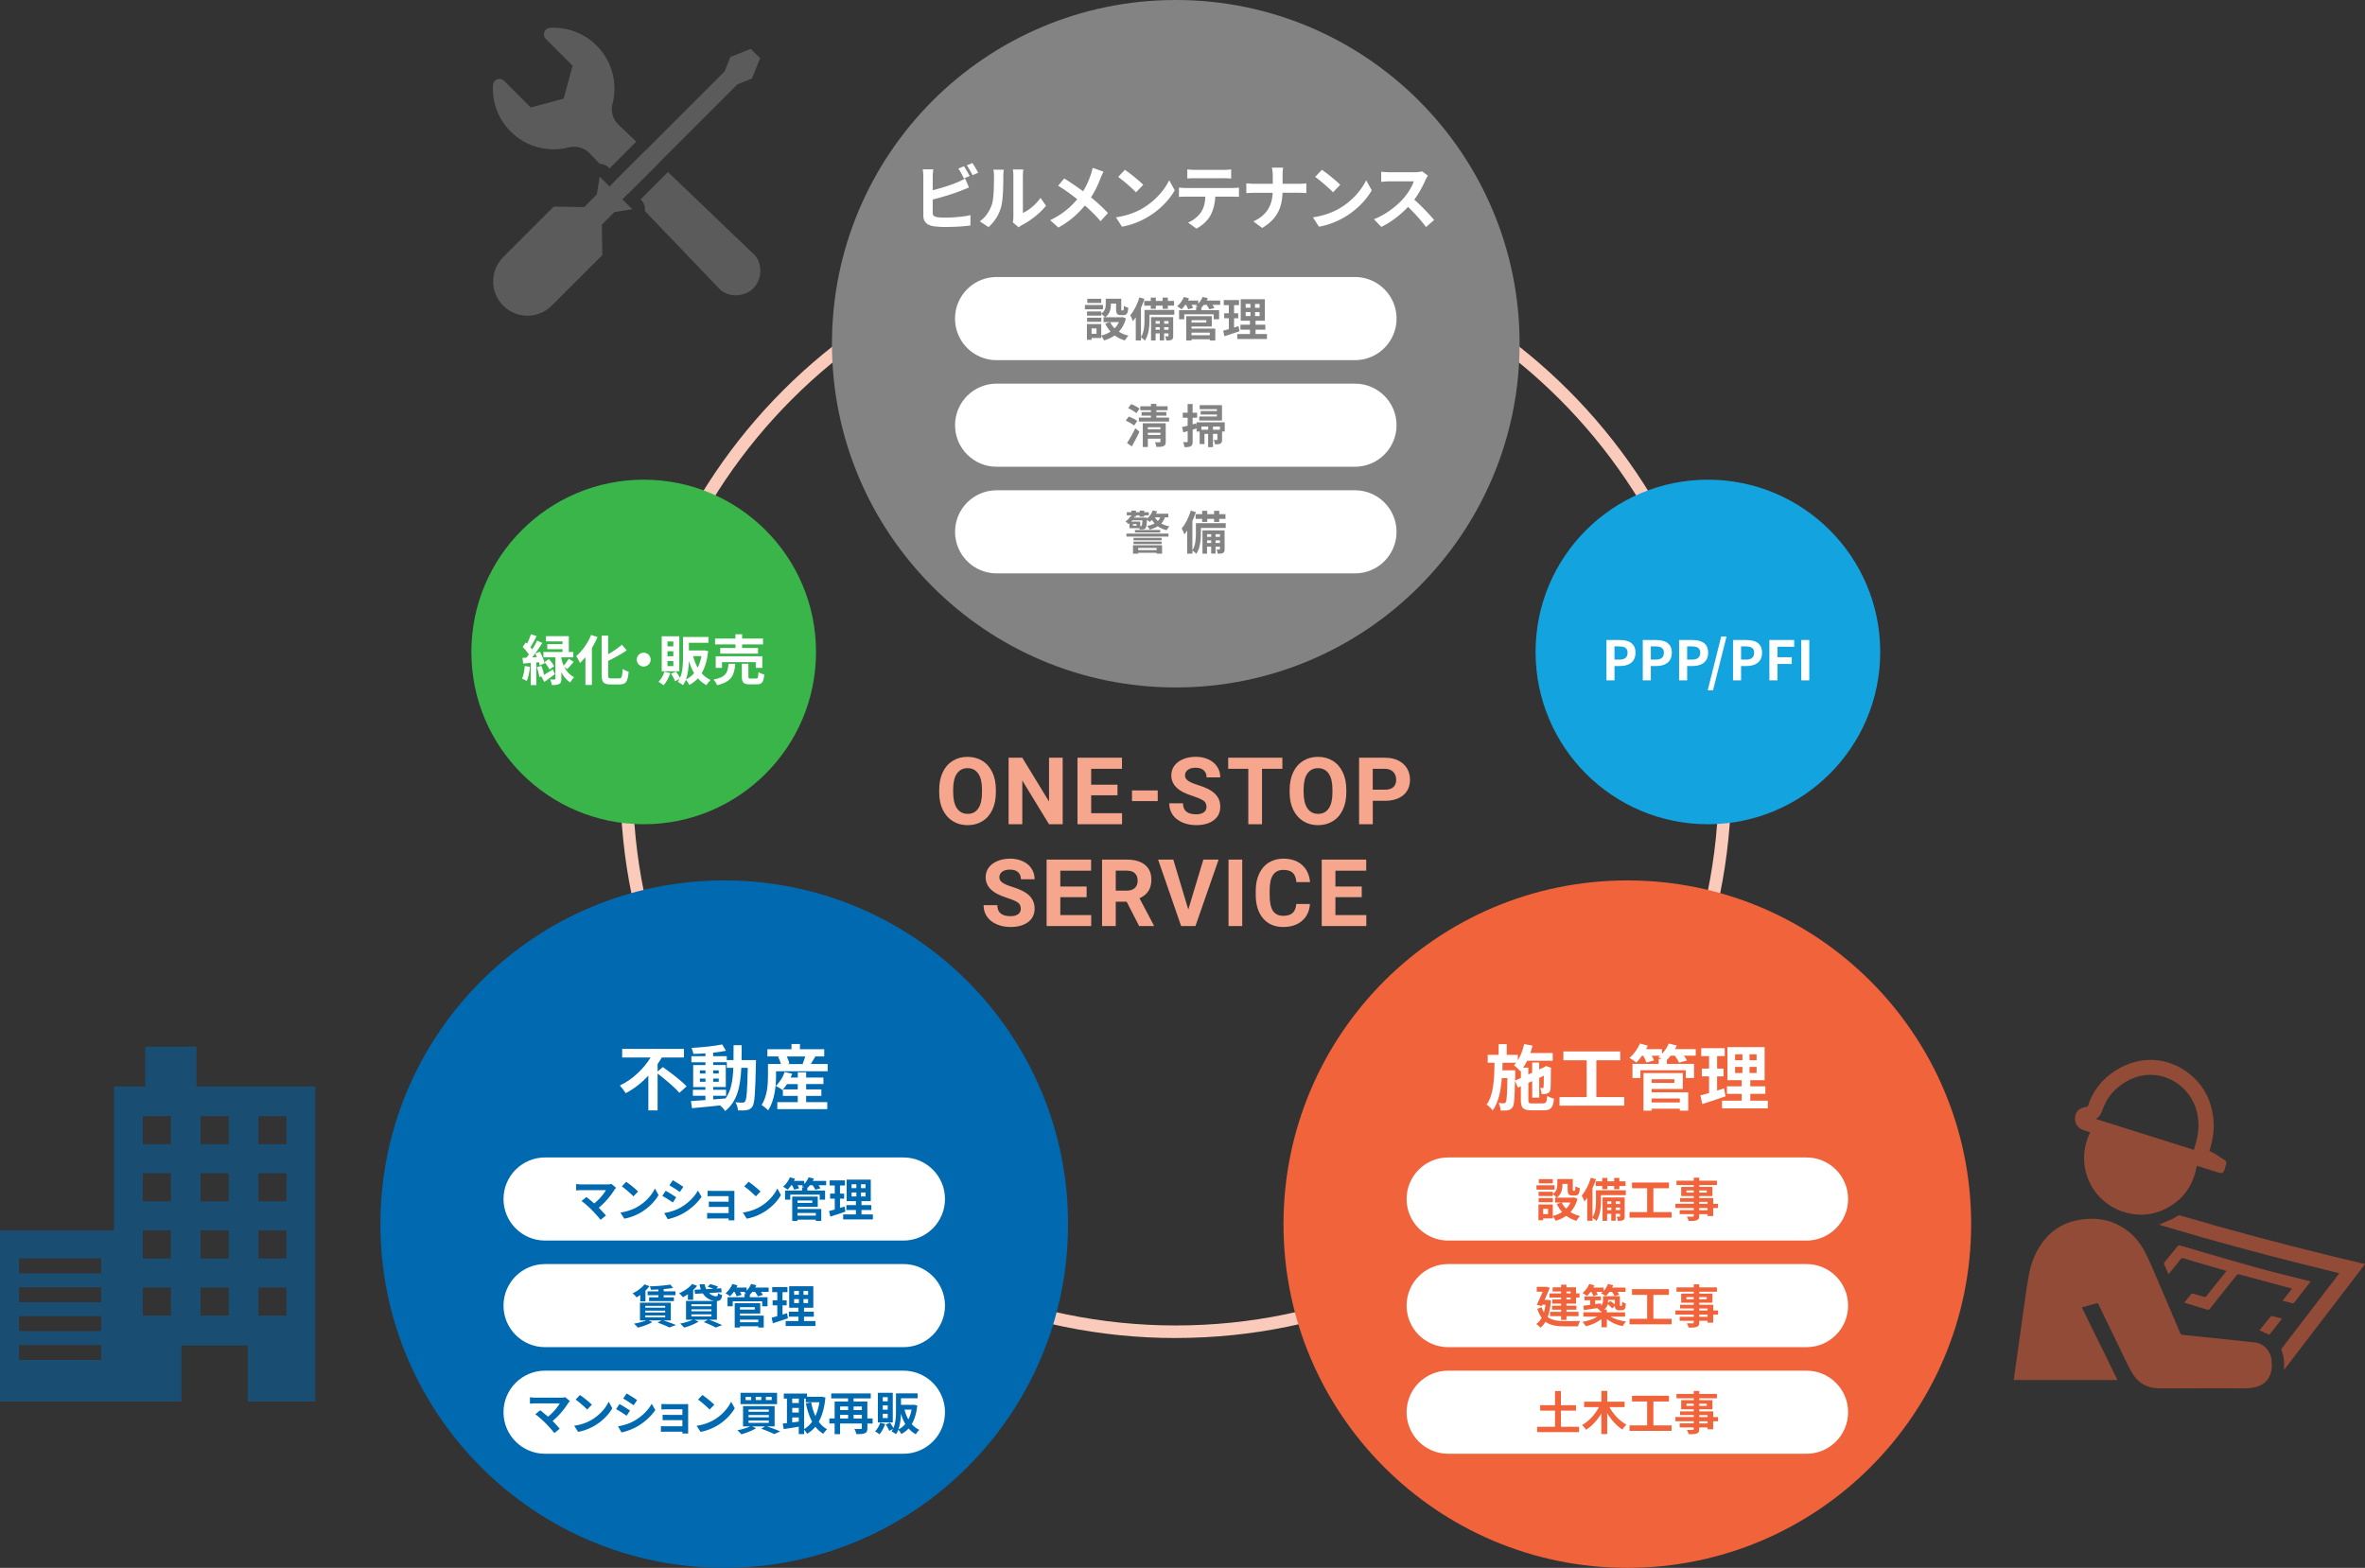
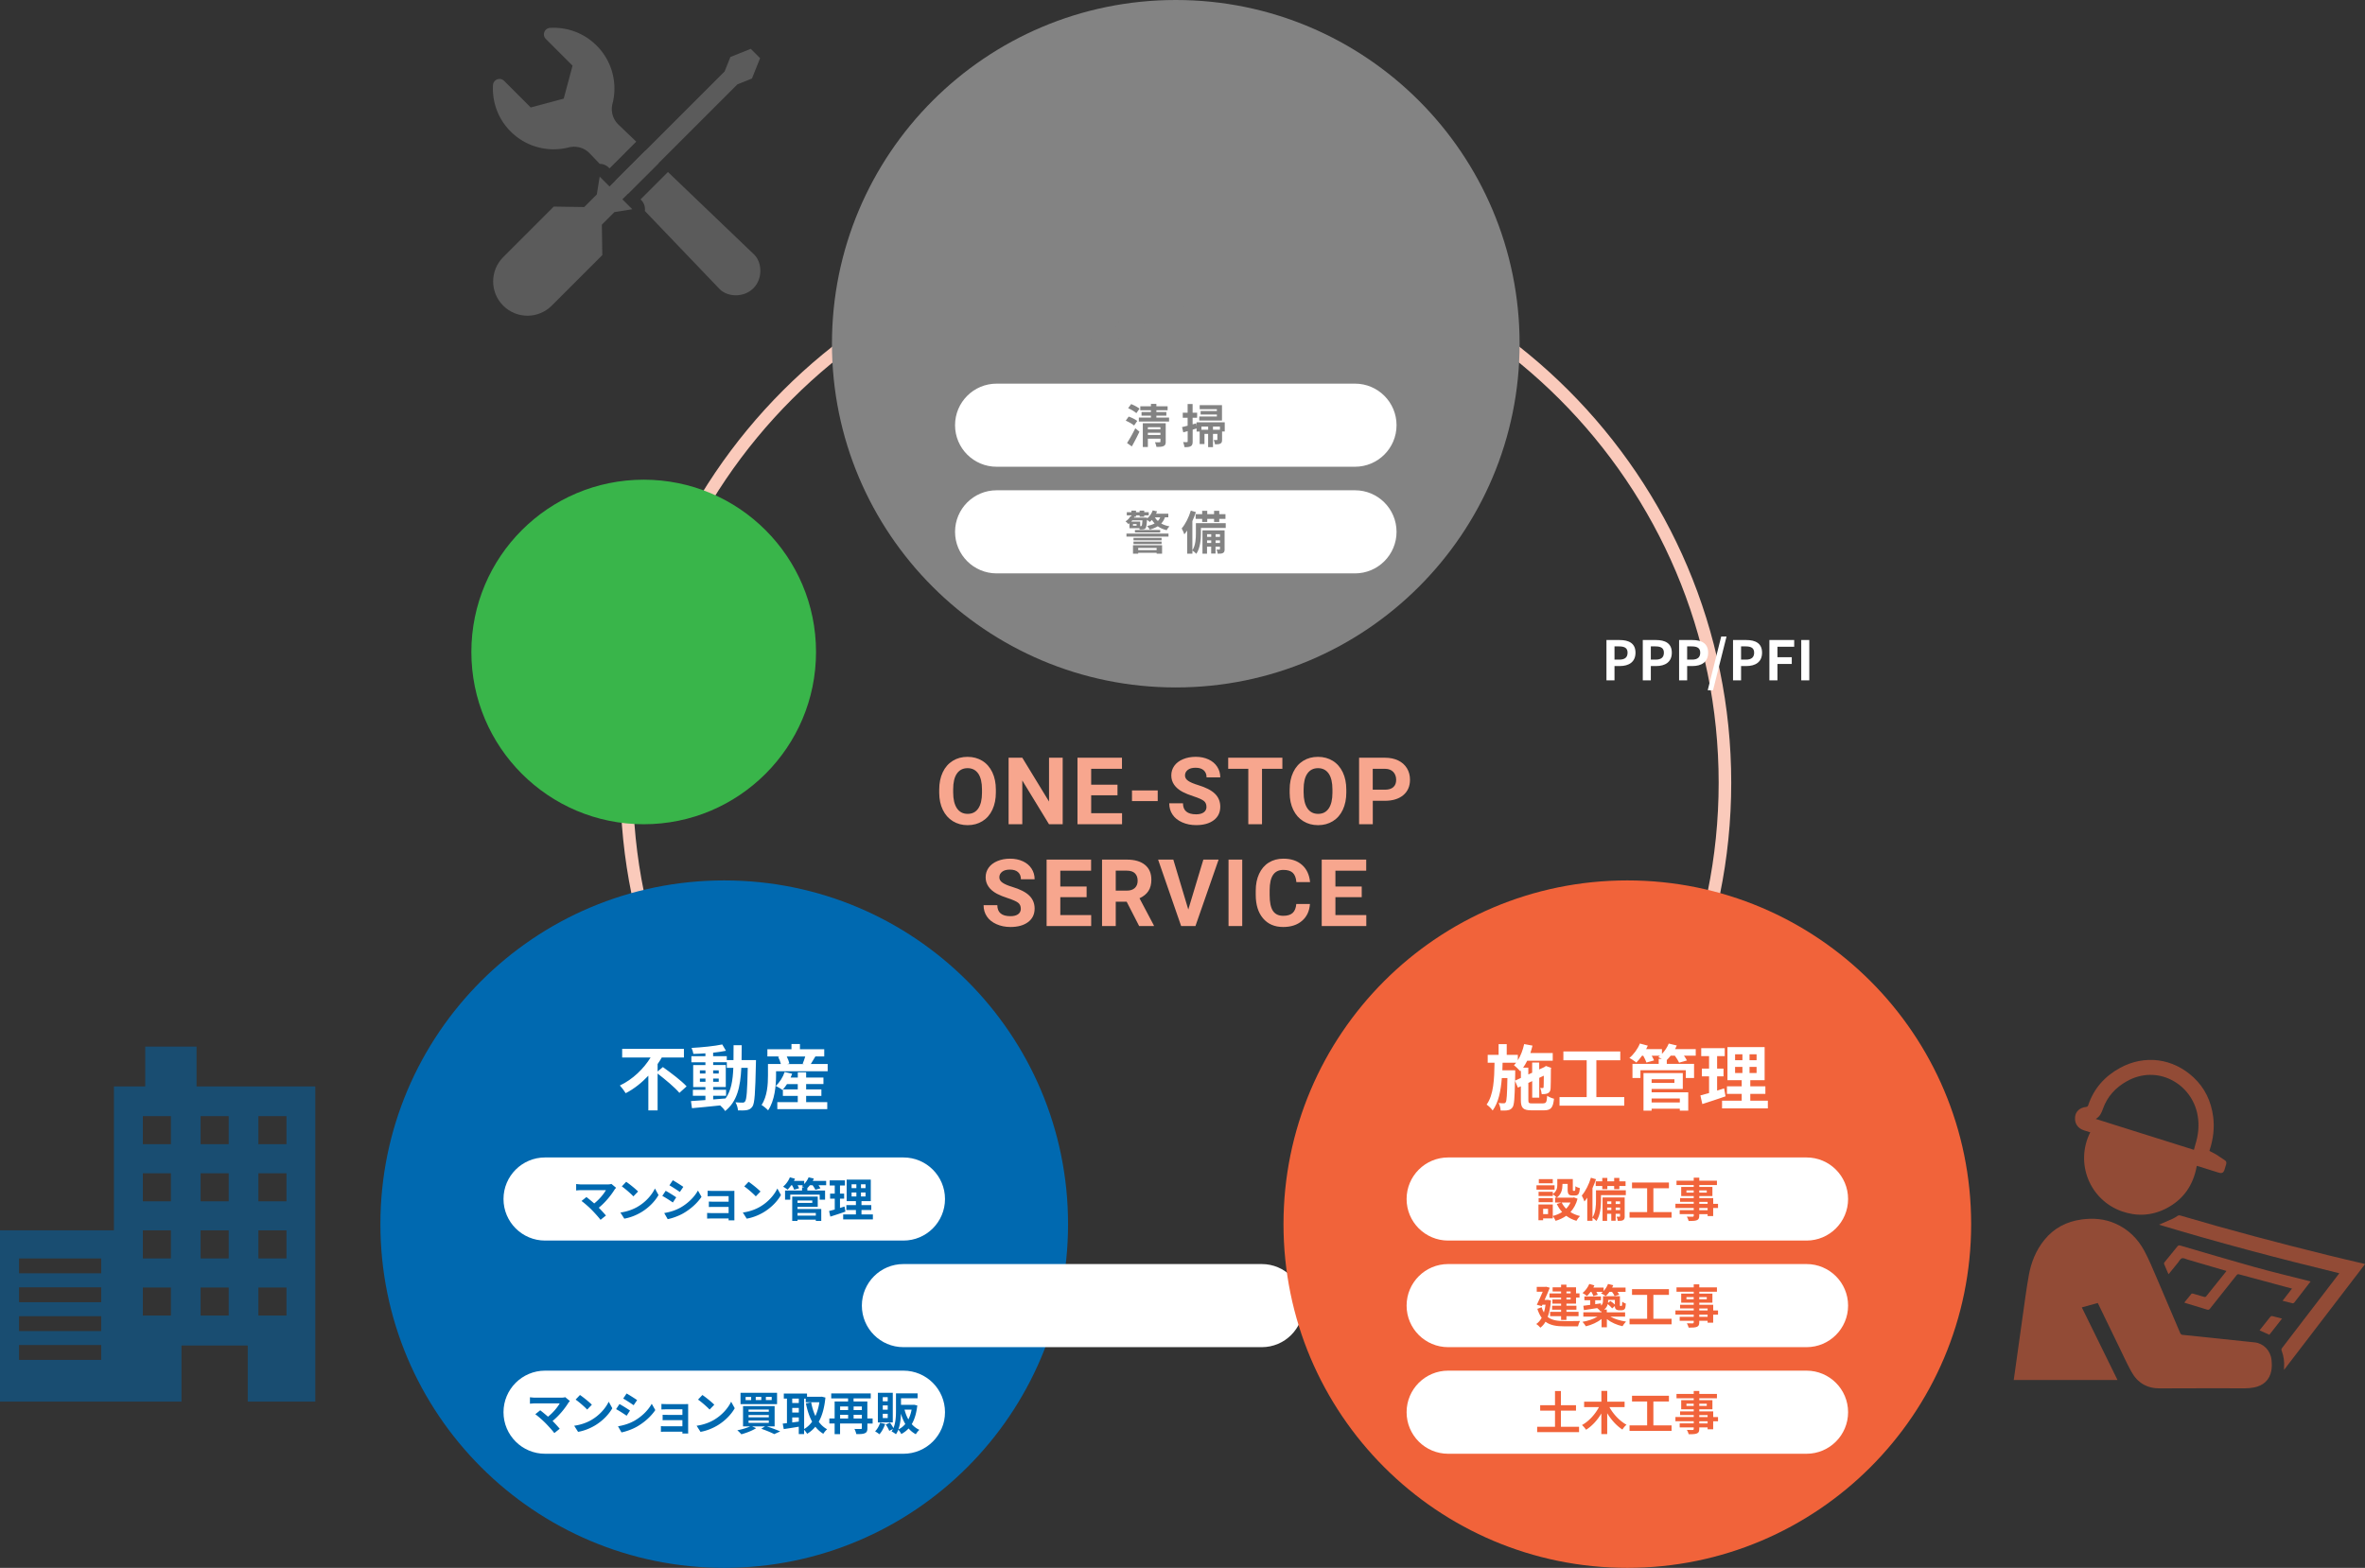
<svg xmlns="http://www.w3.org/2000/svg" id="_レイヤー_1" viewBox="0 0 564.45 374.31">
  <rect x="0" y="0" width="564.45" height="374.31" fill="#333333" stroke="none" />
  <defs>
    <style>.cls-2{opacity:.5}.cls-10,.cls-6,.cls-8,.cls-9{stroke-width:0}.cls-10{fill:#0069b0}.cls-6{fill:#838383}.cls-8{fill:#fff}.cls-9{fill:#f1633a}</style>
  </defs>
  <path d="M280.62 319.44c-73.1 0-132.57-59.47-132.57-132.57S207.52 54.29 280.62 54.29s132.57 59.47 132.57 132.57-59.47 132.57-132.57 132.57zm0-262.14c-71.45 0-129.57 58.13-129.57 129.57s58.13 129.57 129.57 129.57 129.57-58.12 129.57-129.57S352.07 57.3 280.62 57.3z" fill="#facabb" stroke-width="0" />
  <path d="M237.68 189.2c0 1.56-.28 2.93-.83 4.11-.55 1.18-1.34 2.09-2.37 2.73s-2.21.96-3.54.96-2.49-.32-3.52-.95c-1.03-.63-1.83-1.54-2.4-2.71-.57-1.17-.85-2.52-.86-4.05v-.78c0-1.56.28-2.94.84-4.13.56-1.19 1.36-2.1 2.39-2.74 1.03-.64 2.2-.95 3.53-.95s2.5.32 3.53.95c1.03.64 1.82 1.55 2.39 2.74.56 1.19.84 2.56.84 4.12v.71zm-3.31-.72c0-1.66-.3-2.93-.89-3.79-.6-.86-1.45-1.3-2.55-1.3s-1.94.43-2.54 1.28c-.6.85-.9 2.11-.9 3.75v.77c0 1.62.3 2.88.89 3.77.6.89 1.45 1.34 2.57 1.34s1.94-.43 2.53-1.29c.59-.86.89-2.12.89-3.77v-.77zm19.26 8.29h-3.27l-6.37-10.44v10.44h-3.27V180.9h3.27l6.38 10.46V180.9h3.26v15.87zm13.08-6.9h-6.28v4.27h7.37v2.63h-10.64V180.9h10.62v2.65h-7.35v3.78h6.28v2.54zm9.6 1.38h-6.14v-2.54h6.14v2.54zm11.63 1.36c0-.62-.22-1.09-.65-1.42-.44-.33-1.22-.68-2.35-1.05-1.13-.37-2.03-.73-2.69-1.08-1.8-.97-2.7-2.29-2.7-3.94 0-.86.24-1.62.72-2.29.48-.67 1.18-1.2 2.08-1.58.91-.38 1.92-.57 3.05-.57s2.14.21 3.03.62c.89.41 1.58.99 2.07 1.74.49.75.74 1.6.74 2.55h-3.27c0-.73-.23-1.29-.69-1.7s-1.1-.6-1.93-.6-1.42.17-1.86.51-.67.78-.67 1.33c0 .52.26.95.78 1.3.52.35 1.28.68 2.29.98 1.86.56 3.22 1.25 4.07 2.08.85.83 1.28 1.86 1.28 3.1 0 1.37-.52 2.45-1.56 3.23-1.04.78-2.44 1.17-4.2 1.17-1.22 0-2.33-.22-3.34-.67s-1.77-1.06-2.29-1.84c-.53-.78-.79-1.68-.79-2.7h3.28c0 1.75 1.05 2.63 3.14 2.63.78 0 1.38-.16 1.82-.47.44-.32.65-.76.65-1.32zm18.12-9.06h-4.86v13.22h-3.27v-13.22h-4.8v-2.65h12.93v2.65zm15.26 5.65c0 1.56-.28 2.93-.83 4.11-.55 1.18-1.34 2.09-2.37 2.73s-2.21.96-3.54.96-2.49-.32-3.52-.95c-1.03-.63-1.83-1.54-2.4-2.71-.57-1.17-.85-2.52-.86-4.05v-.78c0-1.56.28-2.94.84-4.13.56-1.19 1.36-2.1 2.39-2.74 1.03-.64 2.2-.95 3.53-.95s2.5.32 3.53.95c1.03.64 1.82 1.55 2.39 2.74.56 1.19.84 2.56.84 4.12v.71zm-3.31-.72c0-1.66-.3-2.93-.89-3.79-.6-.86-1.45-1.3-2.55-1.3s-1.94.43-2.54 1.28c-.6.85-.9 2.11-.9 3.75v.77c0 1.62.3 2.88.89 3.77.6.89 1.45 1.34 2.57 1.34s1.94-.43 2.53-1.29c.59-.86.89-2.12.89-3.77v-.77zm9.63 2.7v5.59h-3.27V180.9h6.19c1.19 0 2.24.22 3.14.65.91.44 1.6 1.06 2.09 1.86s.73 1.72.73 2.74c0 1.56-.53 2.78-1.6 3.68-1.07.9-2.54 1.35-4.42 1.35h-2.87zm0-2.65h2.92c.86 0 1.52-.2 1.98-.61s.68-.99.68-1.74-.23-1.41-.69-1.89c-.46-.48-1.09-.73-1.9-.74h-3v4.98zm-84.01 28.4c0-.62-.22-1.09-.65-1.42-.44-.33-1.22-.68-2.35-1.05-1.13-.37-2.03-.73-2.69-1.08-1.8-.97-2.7-2.29-2.7-3.94 0-.86.24-1.62.72-2.29.48-.67 1.18-1.2 2.08-1.58.91-.38 1.92-.57 3.05-.57s2.14.21 3.03.62c.89.41 1.58.99 2.07 1.74.49.75.74 1.6.74 2.55h-3.27c0-.73-.23-1.29-.69-1.7s-1.1-.6-1.93-.6-1.42.17-1.86.51-.67.78-.67 1.33c0 .52.26.95.78 1.3.52.35 1.28.68 2.29.98 1.86.56 3.22 1.25 4.07 2.08.85.83 1.28 1.86 1.28 3.1 0 1.37-.52 2.45-1.56 3.23-1.04.78-2.44 1.17-4.2 1.17-1.22 0-2.33-.22-3.34-.67s-1.77-1.06-2.29-1.84c-.53-.78-.79-1.68-.79-2.7h3.28c0 1.75 1.05 2.63 3.14 2.63.78 0 1.38-.16 1.82-.47.44-.32.65-.76.65-1.32zm15.71-2.74h-6.28v4.27h7.37v2.63h-10.64v-15.87h10.62v2.65h-7.35v3.78h6.28v2.54zm9.56 1.09h-2.61v5.81h-3.27v-15.87h5.9c1.88 0 3.32.42 4.34 1.25s1.53 2.02 1.53 3.54c0 1.08-.23 1.99-.7 2.71s-1.18 1.3-2.13 1.73l3.43 6.49v.15h-3.51l-2.98-5.81zm-2.61-2.65h2.64c.82 0 1.46-.21 1.91-.63s.68-.99.68-1.73-.21-1.34-.64-1.77-1.08-.64-1.96-.64h-2.63v4.76zm17.31 4.53l3.6-11.94h3.64l-5.53 15.87h-3.41l-5.5-15.87h3.63l3.58 11.94zm12.88 3.93h-3.27v-15.87h3.27v15.87zm16.16-5.28c-.12 1.71-.75 3.05-1.89 4.03-1.14.98-2.64 1.47-4.5 1.47-2.04 0-3.64-.69-4.8-2.06-1.17-1.37-1.75-3.25-1.75-5.64v-.97c0-1.53.27-2.87.81-4.03.54-1.16 1.31-2.06 2.31-2.68s2.16-.93 3.48-.93c1.83 0 3.31.49 4.43 1.47 1.12.98 1.77 2.36 1.94 4.13h-3.27c-.08-1.02-.37-1.77-.86-2.23-.49-.46-1.24-.69-2.24-.69-1.09 0-1.91.39-2.45 1.17-.54.78-.82 1.99-.83 3.64v1.2c0 1.71.26 2.97.78 3.76s1.34 1.19 2.46 1.19c1.01 0 1.76-.23 2.26-.69.5-.46.78-1.18.86-2.14h3.27zm12.36-1.62h-6.28v4.27h7.37v2.63h-10.64v-15.87h10.62v2.65h-7.35v3.78H325v2.54z" fill="#f7a68e" stroke-width="0" />
  <circle cx="153.63" cy="155.65" r="41.13" fill="#39b54a" stroke-width="0" />
-   <path class="cls-8" d="M126.49 159.22c-.12 1.24-.4 2.52-.77 3.35-.26-.18-.82-.43-1.13-.55.38-.77.56-1.92.66-3.02l1.24.21zm1.51-1.05v5.38h-1.33v-5.28l-1.81.14-.16-1.34.94-.05c.2-.23.39-.49.58-.77-.36-.58-.96-1.29-1.48-1.82l.75-1.04c.09.09.2.18.3.27.36-.71.73-1.59.94-2.25l1.34.47c-.46.9-.99 1.92-1.47 2.65.16.17.3.35.42.51.46-.73.87-1.47 1.17-2.11l1.26.58c-.71 1.09-1.6 2.38-2.42 3.42l1.13-.06c-.13-.29-.27-.57-.42-.83l1.09-.46c.51.88 1 2.03 1.16 2.76l-1.16.53c-.04-.22-.12-.48-.19-.77l-.65.05zm4.43 2.79c-.83.64-1.73 1.3-2.5 1.85l-.74-1.3.18-.1-.66.22c-.06-.64-.31-1.6-.6-2.34l1.08-.32c.3.68.55 1.55.65 2.17.62-.38 1.37-.86 2.11-1.33l.48 1.16zm2.24-1.73c.51 1 1.25 1.91 2.37 2.44-.3.27-.74.86-.94 1.25-.95-.58-1.64-1.5-2.12-2.44v1.57c0 .68-.1 1.03-.53 1.25-.42.22-.96.25-1.75.25-.04-.4-.21-.95-.38-1.34.43.03.9.03 1.04.01.14 0 .19-.04.19-.18v-5.1h-2.85v-1.29h4.56v-.66h-3.64v-1.21h3.64v-.66h-3.95v-1.25h5.45v3.78h1.08v1.29h-2.86v.27c.12.56.3 1.16.56 1.73.4-.47.91-1.17 1.2-1.69l1.17.77c-.51.62-1.09 1.27-1.52 1.72l-.71-.51zm-3.54.6c-.21-.49-.73-1.24-1.17-1.78l1.04-.69c.49.49 1.01 1.21 1.26 1.7l-1.13.77zm11.49-7.74c-.38.88-.83 1.77-1.35 2.63v8.81h-1.55v-6.63c-.42.51-.86.97-1.29 1.38-.17-.39-.61-1.25-.9-1.64 1.4-1.18 2.77-3.09 3.55-5.06l1.53.51zm5.16 9.87c.62 0 .73-.44.83-2.27.36.27 1.01.57 1.43.66-.18 2.24-.58 3.05-2.12 3.05h-2.22c-1.64 0-2.11-.52-2.11-2.35v-9.3h1.56v4.45c1.22-.7 2.42-1.53 3.28-2.28l1.14 1.35c-1.29.91-2.9 1.78-4.42 2.51v3.28c0 .77.09.9.71.9h1.91zm5.85-6.14c.91 0 1.66.75 1.66 1.66s-.75 1.66-1.66 1.66-1.66-.75-1.66-1.66.75-1.66 1.66-1.66zm6.36 4.87c-.36 1.09-.98 2.21-1.61 2.91-.29-.25-.87-.64-1.21-.83.61-.6 1.13-1.51 1.4-2.41l1.42.33zm2.14-.43h-4.2v-8.35h4.2v8.35zm-1.43-7.12h-1.39v1.18h1.39v-1.18zm0 2.33h-1.39v1.21h1.39v-1.21zm0 2.35h-1.39v1.21h1.39v-1.21zm8.32-2.34c-.25 2.2-.77 3.93-1.56 5.26.6.68 1.31 1.22 2.15 1.6-.34.29-.79.84-1 1.24-.79-.42-1.47-.98-2.04-1.63-.58.64-1.27 1.16-2.05 1.57-.18-.36-.52-.9-.83-1.21-.18.46-.4.9-.68 1.27-.26-.23-.88-.64-1.24-.79.16-.22.29-.44.4-.68l-1.05.51c-.17-.48-.6-1.24-.98-1.79l1.2-.51c.35.46.73 1.07.96 1.52.65-1.51.71-3.38.71-4.89v-4.88h6.08v1.39h-4.67v1.83h3.43l.25-.03.91.2zm-3.37 5.23c-.51-.86-.91-1.83-1.24-2.9-.04 1.42-.19 3.03-.7 4.41.74-.35 1.39-.86 1.94-1.51zm-.22-4.06c.26 1 .61 1.94 1.08 2.76.4-.79.71-1.72.91-2.76h-1.99zm10.05 1.83c-.21 2.61-.78 4.26-4.33 5.11-.14-.4-.53-1.01-.85-1.34 3.08-.6 3.41-1.77 3.56-3.77h1.61zm.04-4.63h-4.86v-1.4h4.86v-1.03h1.6v1.03h4.99v1.4h-4.99v.84h3.8v1.35h-9.02v-1.35h3.63v-.84zm4.86 5.6v-1.38h-8.06v1.38h-1.5v-2.77h11.12v2.77h-1.56zm.08 2.55c.43 0 .51-.22.56-1.55.31.25.97.48 1.39.58-.17 1.87-.57 2.35-1.79 2.35h-1.68c-1.51 0-1.88-.44-1.88-1.83v-3.08h1.56v3.05c0 .42.08.47.55.47h1.3z" />
-   <circle cx="407.62" cy="155.65" r="41.13" fill="#13a3df" stroke-width="0" />
  <path class="cls-8" d="M383.41 152.8h3.16c2.13 0 3.77.74 3.77 3.02s-1.65 3.19-3.72 3.19h-1.29v3.42h-1.92v-9.62zm3.08 4.68c1.33 0 1.96-.56 1.96-1.66s-.7-1.5-2.03-1.5h-1.09v3.16h1.16zm5.59-4.68h3.16c2.13 0 3.77.74 3.77 3.02s-1.65 3.19-3.72 3.19H394v3.42h-1.92v-9.62zm3.08 4.68c1.33 0 1.96-.56 1.96-1.66s-.7-1.5-2.03-1.5H394v3.16h1.16zm5.59-4.68h3.16c2.13 0 3.77.74 3.77 3.02s-1.65 3.19-3.72 3.19h-1.29v3.42h-1.92v-9.62zm3.08 4.68c1.33 0 1.96-.56 1.96-1.66s-.7-1.5-2.03-1.5h-1.09v3.16h1.16zm6.97-5.52h1.27l-3.22 12.83h-1.27l3.22-12.83zm2.82.84h3.16c2.13 0 3.77.74 3.77 3.02s-1.65 3.19-3.72 3.19h-1.29v3.42h-1.92v-9.62zm3.08 4.68c1.33 0 1.96-.56 1.96-1.66s-.7-1.5-2.03-1.5h-1.09v3.16h1.16zm5.59-4.68h5.93v1.6h-4v2.51h3.42v1.61h-3.42v3.9h-1.92v-9.62zm7.61 0h1.92v9.62h-1.92v-9.62z" />
  <circle class="cls-6" cx="280.62" cy="82.06" r="82.06" />
-   <path class="cls-8" d="M222.61 50.78c0 .73.34.92 1.11 1.07.51.07 1.21.1 1.97.1 1.77 0 4.52-.22 5.92-.6v2.48c-1.6.24-4.18.36-6.05.36-1.11 0-2.12-.08-2.86-.2-1.48-.25-2.33-1.07-2.33-2.53V42.2c0-.37-.05-1.24-.14-1.77h2.52c-.08.53-.14 1.29-.14 1.77v3.21c2.01-.49 4.37-1.24 5.88-1.89.61-.24 1.19-.51 1.85-.92l.92 2.16c-.66.27-1.43.59-1.99.8-1.72.68-4.45 1.53-6.66 2.07v3.15zm7.45-8.18c-.34-.7-.87-1.7-1.33-2.35l1.34-.56c.42.63 1.04 1.7 1.36 2.33l-1.38.58zm2.02-3.67c.46.63 1.07 1.72 1.38 2.31l-1.34.58c-.36-.71-.9-1.7-1.38-2.35l1.34-.54zm1.77 13.91c1.5-1.05 2.41-2.62 2.89-4.06.48-1.46.49-4.68.49-6.73 0-.68-.05-1.14-.15-1.55h2.5c-.02.07-.12.83-.12 1.53 0 2.01-.05 5.59-.51 7.31a9.796 9.796 0 01-3.03 4.88l-2.07-1.38zm7.87.25c.07-.32.14-.8.14-1.26v-9.91c0-.76-.12-1.41-.14-1.46h2.53c-.02.05-.12.71-.12 1.48v8.89c1.38-.59 3.06-1.94 4.2-3.59l1.31 1.87c-1.41 1.84-3.86 3.67-5.76 4.64-.36.19-.53.34-.75.51l-1.41-1.17zm21.66-12.1c-.22.37-.54 1.12-.7 1.51-.51 1.36-1.28 3.06-2.29 4.62 1.5 1.22 2.91 2.53 4.04 3.74l-1.75 1.95c-1.19-1.39-2.4-2.57-3.76-3.74-1.5 1.8-3.45 3.69-6.32 5.25l-1.96-1.75c2.77-1.34 4.79-2.99 6.46-5.01-1.21-.95-2.82-2.18-4.56-3.21L254 42.6c1.36.85 3.11 2.04 4.49 3.06.87-1.36 1.41-2.7 1.87-4.03.15-.43.32-1.12.41-1.56l2.6.92zm9.47 8.65c2.89-1.72 5.12-4.32 6.19-6.61l1.33 2.4c-1.29 2.29-3.55 4.64-6.29 6.29-1.72 1.04-3.91 1.99-6.31 2.4l-1.43-2.24c2.65-.37 4.86-1.24 6.51-2.23zm0-5.51l-1.73 1.78c-.88-.95-3.01-2.8-4.25-3.67l1.6-1.7c1.19.8 3.4 2.57 4.39 3.59zm21.3.75c.36 0 1.09-.03 1.55-.1v2.21c-.43-.03-1.07-.05-1.55-.05h-4.1c-.1 1.75-.48 3.18-1.09 4.37-.59 1.17-1.9 2.5-3.42 3.26l-1.99-1.44c1.21-.46 2.4-1.45 3.08-2.43.7-1.05.99-2.33 1.05-3.76h-4.67c-.49 0-1.16.03-1.63.07v-2.23c.51.05 1.1.1 1.63.1h11.13zm-8.96-2.33c-.6 0-1.31.03-1.82.07v-2.19c.54.08 1.24.12 1.8.12H292c.58 0 1.26-.03 1.84-.12v2.19c-.59-.03-1.24-.07-1.84-.07h-6.82zm24.74 1.33c.78 0 1.5-.07 1.85-.1v2.31c-.36-.02-1.19-.07-1.87-.07h-3.82c-.1 3.42-1.17 6.2-4.84 8.4l-2.11-1.56c3.33-1.51 4.47-3.96 4.61-6.83h-4.33c-.75 0-1.43.05-1.96.08v-2.35c.51.05 1.21.12 1.89.12h4.42v-1.87c0-.58-.07-1.46-.22-1.99h2.7c-.1.53-.14 1.48-.14 2.01v1.85h3.83zm9.94 5.76c2.89-1.72 5.12-4.32 6.19-6.61l1.33 2.4c-1.29 2.29-3.55 4.64-6.29 6.29-1.72 1.04-3.91 1.99-6.31 2.4l-1.43-2.24c2.65-.37 4.86-1.24 6.51-2.23zm0-5.51l-1.73 1.78c-.88-.95-3.01-2.8-4.25-3.67l1.6-1.7c1.19.8 3.4 2.57 4.39 3.59zm20.93-2.19c-.14.19-.44.71-.59 1.05-.58 1.33-1.53 3.15-2.67 4.67 1.68 1.46 3.74 3.64 4.74 4.86l-1.94 1.68c-1.11-1.53-2.69-3.26-4.28-4.81-1.8 1.9-4.06 3.67-6.39 4.78l-1.75-1.84c2.74-1.04 5.37-3.09 6.97-4.88 1.12-1.27 2.16-2.96 2.53-4.16h-5.76c-.71 0-1.65.1-2.01.12V41c.46.07 1.5.12 2.01.12h5.98c.75 0 1.43-.1 1.77-.22l1.39 1.04zm-17.41 44.04h-85.53c-5.48 0-9.92-4.44-9.92-9.92s4.44-9.92 9.92-9.92h85.53c5.48 0 9.92 4.44 9.92 9.92s-4.44 9.92-9.92 9.92z" />
  <path class="cls-6" d="M263.25 73.84h-4.31V72.8h4.31v1.04zm5.5 2.14c-.35 1.33-.94 2.38-1.7 3.21.65.42 1.42.74 2.27.95-.29.28-.66.79-.85 1.14-.93-.28-1.73-.68-2.43-1.2-.74.52-1.59.92-2.53 1.2-.13-.32-.44-.84-.68-1.14v.56h-2.31v.43h-1.11v-3.76h3.42v2.75c.83-.21 1.58-.52 2.23-.95-.51-.55-.93-1.19-1.27-1.91l1.12-.36h-1.53v-1.18h.38c-.19-.22-.65-.62-.92-.79v.42h-3.4v-1h3.4v.53c.95-.65 1.07-1.52 1.07-2.26v-1.31h3.7v2.47c0 .31.02.34.14.34h.28c.14 0 .19-.14.2-1.1.24.19.75.38 1.07.46-.11 1.37-.4 1.75-1.14 1.75h-.64c-.88 0-1.14-.34-1.14-1.43v-1.33h-1.24v.19c0 1.04-.22 2.29-1.37 3.08h3.88l.22-.05.86.32zm-5.9.85h-3.4v-.98h3.4v.98zm-.02-4.51h-3.33v-.99h3.33v.99zm-1.13 6.09h-1.17v1.27h1.17v-1.27zm3.25-1.51c.26.55.63 1.05 1.07 1.49.43-.43.77-.93 1.04-1.49h-2.11zm15.32-1.76h-5.92v1.3c0 1.43-.17 3.54-1.1 4.88-.19-.22-.67-.64-.93-.79v.75h-1.25v-5.52c-.22.33-.45.64-.68.91-.1-.31-.42-1.07-.63-1.41.88-1.03 1.7-2.64 2.18-4.26l1.21.36c-.23.71-.52 1.43-.84 2.14v6.98c.77-1.18.84-2.85.84-4.06V74h7.12v1.14zm-5.62-3.29v-.8h1.21v.8h1.63v-.8h1.24v.8h1.48v1.13h-1.48v.74h-1.24v-.74h-1.63v.74h-1.21v-.74h-1.56v-1.13h1.56zm5.36 8.32c0 .5-.07.76-.38.94-.3.17-.7.19-1.27.18-.02-.3-.15-.71-.29-.99.31.01.58.01.7 0 .1 0 .12-.02.12-.13v-.57h-1.05v1.66h-1.04V79.6h-.99v1.68h-1.09v-5.57H280v4.48zm-4.19-3.53v.63h.99v-.63h-.99zm.99 2.08v-.61h-.99v.61h.99zm1.04-2.08v.63h1.05v-.63h-1.05zm1.05 2.08v-.61h-1.05v.61h1.05zm12.31-5.94h-1.82c.19.26.36.53.46.74l-1.21.34c-.12-.29-.4-.72-.66-1.08h-.64c-.2.25-.4.47-.61.67v.6h4.23v2.18h-1.28v-1.2h-7.03v1.2h-1.24v-2.18h4.06v-.77h.49c-.2-.11-.41-.21-.55-.28.09-.07.19-.14.28-.22h-1.29c.15.26.29.53.36.73l-1.18.33c-.09-.28-.29-.7-.5-1.06h-.19c-.29.41-.6.77-.88 1.06-.25-.21-.77-.56-1.07-.71.66-.55 1.29-1.4 1.62-2.24l1.22.33c-.08.18-.17.35-.25.53h2.45v.74c.44-.45.82-1.03 1.05-1.6l1.25.3c-.08.19-.17.38-.26.56h3.2v1.03zm-6.83 5.67h5.67v2.85h-1.3V81h-4.37v.3h-1.26v-5.81h6.09v2.46h-4.83v.51zm0-2.02V77h3.53v-.57h-3.53zm0 2.98v.62h4.37v-.62h-4.37zm11.45-.33c-1.21.43-2.54.85-3.6 1.19l-.3-1.33c.39-.1.84-.22 1.35-.36v-2.59h-1.11v-1.2h1.11v-1.94h-1.21v-1.22h3.64v1.22h-1.18v1.94h.99v1.2h-.99v2.21c.36-.11.73-.22 1.08-.34l.22 1.24zm6.55.67v1.19h-7.09v-1.19h3.04V78.7h-2.28v-1.18h2.28v-.95h-2.21v-5.13h5.76v5.13h-2.22v.95H302v1.18h-2.34v1.05h2.71zm-5.08-6.28h1.14v-.92h-1.14v.92zm0 1.99h1.14v-.95h-1.14v.95zm3.33-2.9h-1.09v.92h1.09v-.92zm0 1.95h-1.09v.95h1.09v-.95z" />
  <path class="cls-8" d="M323.39 111.43h-85.53c-5.48 0-9.92-4.44-9.92-9.92s4.44-9.92 9.92-9.92h85.53c5.48 0 9.92 4.44 9.92 9.92s-4.44 9.92-9.92 9.92z" />
  <path class="cls-6" d="M270.67 101.59c-.42-.38-1.29-.86-1.99-1.16l.7-.98c.68.24 1.6.67 2.04 1.05l-.75 1.09zm-1.68 4.17c.55-.84 1.35-2.23 1.97-3.52l.99.82a50.58 50.58 0 01-1.82 3.52l-1.15-.82zm2.21-7.12c-.4-.39-1.26-.89-1.95-1.19l.72-.98c.67.26 1.55.73 2 1.09l-.76 1.08zm7.82 1.05v.94h-7.21v-.94h2.88v-.45h-2.24v-.88h2.24v-.42h-2.54V97h2.54v-.57h1.3V97h2.68v.94h-2.68v.42h2.38v.88h-2.38v.45h3.03zm-.8 5.73c0 .58-.11.89-.52 1.07-.39.19-.94.2-1.7.2-.04-.33-.21-.82-.35-1.11.45.01.97.01 1.11 0 .14 0 .2-.03.2-.17v-.68h-3v1.99h-1.21v-5.67h5.47v4.38zm-4.26-3.42v.49h3V102h-3zm3 1.85v-.53h-3v.53h3zm15.37-.83h-.66v1.92c0 .49-.07.78-.4.95-.32.19-.74.18-1.3.18-.03-.31-.17-.74-.3-1.03.33.01.63.01.74.01.11-.01.14-.03.14-.13v-1.33h-1.05v3.16h-1.16v-3.16h-.87v2.42h-1.15v-2.98h-.73v-.74c-.31.1-.63.19-.94.29v2.78c0 .61-.1.94-.43 1.15-.34.21-.81.25-1.53.24-.03-.32-.18-.86-.32-1.21.39.02.77.02.9.01.13 0 .19-.04.19-.19v-2.44c-.36.11-.73.21-1.05.3l-.29-1.26c.38-.08.84-.2 1.33-.33v-1.9h-1.16v-1.2h1.16v-2.07h1.19v2.07h1.08v1.2h-1.08v1.58l.84-.23.1.72v-.98h6.73v2.22zm-.68-2.63h-5.43v-.96h4.21v-.46h-3.88v-.85h3.88v-.44h-4.1v-.95h5.32v3.66zm-3.3 2.2v-.75h-1.61v.75h1.61zm2.81-.75h-1.66v.75h1.66v-.75z" />
  <path class="cls-8" d="M323.39 136.89h-85.53c-5.48 0-9.92-4.44-9.92-9.92s4.44-9.92 9.92-9.92h85.53c5.48 0 9.92 4.44 9.92 9.92s-4.44 9.92-9.92 9.92z" />
  <path class="cls-6" d="M278.03 123.52c-.2.58-.5 1.06-.88 1.46.56.32 1.22.55 1.96.68-.23.22-.52.63-.67.92-.82-.2-1.52-.51-2.12-.94-.54.34-1.19.6-1.91.79-.11-.21-.42-.65-.62-.85.67-.14 1.28-.33 1.78-.61-.24-.25-.45-.54-.64-.84-.17.18-.34.34-.52.49-.14-.14-.42-.38-.66-.53-.07 1.24-.17 1.79-.35 2.03-.15.18-.35.25-.57.26-.2.03-.52.04-.84.03-.01-.09-.02-.2-.06-.31h-2.36v-1.19c-.09.08-.18.14-.28.21-.14-.21-.45-.52-.66-.65.56-.35.95-.79 1.17-1.24l.24.04v-.24h-1.11v-.75h1.11v-.38h1.09v.38h.86v-.38h1.1v.38h1.08v.75h-1.08v.33h-1.1v-.33h-.86v.33h-.53l.13.02c-.03.07-.05.12-.09.19h3.13s0 .12-.01.24c.62-.52 1.1-1.21 1.36-1.96l1.03.23c-.07.19-.14.38-.23.56h2.92v.86h-.82zm-9.18 3.87h10.03v.72h-10.03v-.72zm3.39-1.77c.1 0 .17-.02.23-.1.09-.11.14-.45.2-1.29h-2.43c-.08.1-.15.2-.24.29h2.13v1.1h.11zm-.97-.51h-.87v.39h.87v-.39zm-.86 5.06h6.94v2.01h-1.3v-.2h-4.4v.2h-1.24v-2.01zm6.82-1.18h-6.7v-.58h6.7v.58zm-6.7.3h6.7v.6h-6.7v-.6zm6.37-2.77v.6h-6.03v-.6h6.03zm-5.25 4.3v.51h4.4v-.51h-4.4zm3.98-7.31c.18.33.42.62.72.88.24-.25.44-.54.57-.88h-1.29zm16.91 2.53h-5.92v1.3c0 1.43-.17 3.54-1.1 4.88-.19-.22-.67-.64-.93-.79v.75h-1.25v-5.52c-.22.33-.45.64-.68.91-.1-.31-.42-1.07-.63-1.41.88-1.03 1.7-2.64 2.18-4.26l1.21.36c-.23.71-.52 1.43-.84 2.14v6.98c.77-1.18.84-2.85.84-4.06v-2.42h7.12v1.14zm-5.62-3.29v-.8h1.21v.8h1.63v-.8H291v.8h1.48v1.13H291v.74h-1.24v-.74h-1.63v.74h-1.21v-.74h-1.56v-1.13h1.56zm5.36 8.32c0 .5-.07.76-.38.94-.3.17-.7.19-1.27.18-.02-.3-.15-.71-.29-.99.31.01.58.01.7 0 .1 0 .12-.02.12-.13v-.57h-1.05v1.66h-1.04v-1.66h-.99v1.68h-1.09v-5.57h5.28v4.48zm-4.19-3.53v.63h.99v-.63h-.99zm.99 2.08v-.61h-.99v.61h.99zm1.04-2.08v.63h1.05v-.63h-1.05zm1.05 2.08v-.61h-1.05v.61h1.05z" />
  <circle class="cls-10" cx="172.85" cy="292.25" r="82.06" />
  <path class="cls-8" d="M158.21 254.75c1.82 1.31 4.44 3.26 5.66 4.61l-1.72 1.55c-1.05-1.26-3.37-3.2-5.2-4.61v8.8h-2.21v-8.29c-1.55 1.65-3.37 3.13-5.41 4.18-.32-.54-.95-1.38-1.39-1.84 3.09-1.44 5.75-4.08 7.33-6.68h-6.78v-2.07h14.74v2.07h-5.29c-.29.53-.63 1.05-.99 1.56v1.77l1.26-1.05zm22.22-1.67s-.02.66-.02.9c-.15 6.95-.29 9.42-.83 10.2-.39.56-.78.73-1.34.85-.51.1-1.29.08-2.11.07-.03-.56-.26-1.38-.6-1.94.75.07 1.39.08 1.72.08.25 0 .42-.07.58-.29.36-.46.53-2.53.63-8.02h-1.53c-.22 4.56-1 8.06-3.86 10.32-.25-.41-.75-.97-1.19-1.34-2.45.25-4.9.51-6.73.66l-.24-1.7c.95-.07 2.14-.15 3.45-.24v-1.02h-2.99v-1.43h2.99v-.66h-2.92v-5.25h2.92v-.66h-3.35v-1.46h3.35v-.68c-.99.07-1.96.12-2.87.14-.07-.41-.25-1.04-.44-1.43 2.52-.14 5.46-.43 7.33-.83l.88 1.51c-.9.19-1.96.34-3.06.46v.83h3.26v.93h1.6c.02-1.12.02-2.29.02-3.55h1.94c0 1.24 0 2.43-.03 3.55h3.45zm-13.39 3.21h1.33v-.75h-1.33v.75zm1.33 1.97v-.76h-1.33v.76h1.33zm1.84 4.22c.97-.07 1.97-.15 2.96-.24 1.33-1.84 1.73-4.27 1.85-7.31h-1.55v-1.33h-3.26v.66h3.01v5.25h-3.01v.66h3.08v1.43h-3.08v.87zm1.33-6.19v-.75h-1.33v.75h1.33zm-1.33 1.21v.76h1.33v-.76h-1.33zm27.33-3.48v1.73h-12.32v1.02c0 2.38-.31 5.98-1.9 8.31-.31-.36-1.16-1.05-1.56-1.28 1.39-2.07 1.53-5.03 1.53-7.05v-2.74h3.08c-.14-.53-.37-1.17-.65-1.7l.37-.1h-2.94v-1.72h5.75v-1.24h2.02v1.24h5.8v1.72h-2.11c-.39.65-.76 1.29-1.09 1.8h4.03zm-5.15 9.11h5.05v1.67h-11.92v-1.67h4.88v-1.5h-3.55v-1.53l-.12.12c-.37-.31-1.14-.77-1.6-.97.94-.82 1.72-2.07 2.14-3.32l1.79.41c-.1.31-.24.61-.37.92h1.72V256h1.99v1.26h4.13v1.55h-4.13v1.27h3.64v1.55h-3.64v1.5zm-1.99-3.04v-1.27h-2.57c-.31.48-.65.92-.97 1.27h3.54zm-2.63-7.87c.29.56.53 1.21.63 1.67l-.51.14h3.99l-.31-.08c.22-.49.44-1.14.61-1.72h-4.42zm27.85 43.95h-85.53c-5.48 0-9.92-4.44-9.92-9.92s4.44-9.92 9.92-9.92h85.53c5.48 0 9.92 4.44 9.92 9.92s-4.44 9.92-9.92 9.92z" />
  <path class="cls-10" d="M147.05 283.56c-.15.18-.3.32-.38.46-.79 1.29-2.21 3.06-3.76 4.31.63.63 1.28 1.35 1.71 1.86l-1.29 1.03c-.46-.62-1.39-1.64-2.11-2.38-.64-.65-1.76-1.64-2.43-2.12l1.17-.94c.44.33 1.17.93 1.86 1.53 1.25-.99 2.28-2.27 2.8-3.18h-5.84c-.44 0-1.04.06-1.27.08v-1.54c.29.04.89.1 1.27.1h6.12c.42 0 .79-.04 1.03-.12l1.1.91zm5.24 4.47c1.88-1.11 3.32-2.8 4.02-4.29l.86 1.56c-.84 1.49-2.31 3.01-4.08 4.08-1.11.67-2.54 1.29-4.09 1.56l-.93-1.46c1.72-.24 3.16-.81 4.23-1.45zm0-3.57l-1.12 1.16c-.57-.62-1.95-1.82-2.76-2.38l1.04-1.1c.77.52 2.21 1.67 2.85 2.33zm9.11 1.38l-.81 1.24c-.63-.43-1.76-1.18-2.52-1.57l.81-1.22c.74.4 1.95 1.16 2.52 1.56zm.89 2.53c1.88-1.05 3.41-2.56 4.29-4.14l.85 1.5c-1.03 1.52-2.58 2.92-4.39 3.96-1.12.64-2.7 1.19-3.68 1.37l-.83-1.46c1.24-.21 2.56-.58 3.76-1.24zm.8-5.02l-.83 1.22c-.62-.43-1.76-1.18-2.49-1.59l.81-1.21c.73.41 1.94 1.18 2.51 1.58zm12.18 7.24c0 .18.01.55.01.75h-1.39c.01-.1.01-.28.01-.44h-4.18c-.31 0-.76.02-.95.03v-1.36c.19.02.56.04.96.04h4.17v-1.47h-3.52a37 37 0 00-1.2.02v-1.3c.29.02.78.03 1.2.03h3.52v-1.33h-3.64c-.41 0-1.1.02-1.37.04v-1.33c.29.03.96.05 1.37.05h4.17c.26 0 .67-.01.85-.02-.01.14-.01.51-.01.74v5.54zm6.24-2.56c1.88-1.11 3.32-2.8 4.02-4.29l.86 1.56c-.84 1.49-2.31 3.01-4.08 4.08-1.11.67-2.54 1.29-4.09 1.56l-.93-1.46c1.72-.24 3.16-.81 4.23-1.45zm0-3.57l-1.12 1.16c-.57-.62-1.95-1.82-2.76-2.38l1.04-1.1c.77.52 2.21 1.67 2.85 2.33zm15.66-1.5h-1.82c.19.26.36.53.46.74l-1.21.34c-.12-.29-.4-.72-.66-1.08h-.64c-.2.25-.4.47-.61.67v.6h4.23v2.18h-1.28v-1.2h-7.03v1.2h-1.24v-2.18h4.06v-.77h.49c-.2-.11-.41-.21-.55-.28.09-.07.19-.14.28-.22h-1.29c.15.26.29.53.36.73l-1.18.33c-.09-.28-.29-.7-.5-1.06h-.19c-.29.41-.6.77-.88 1.06-.25-.21-.77-.56-1.07-.71.66-.55 1.29-1.4 1.62-2.24l1.22.33c-.08.18-.17.35-.25.53h2.45v.74c.44-.45.82-1.03 1.05-1.6l1.25.3c-.08.19-.17.38-.26.56h3.2v1.03zm-6.83 5.67h5.67v2.85h-1.3v-.3h-4.37v.3h-1.26v-5.81h6.09v2.46h-4.83v.51zm0-2.02v.57h3.53v-.57h-3.53zm0 2.98v.62h4.37v-.62h-4.37zm11.44-.33c-1.21.43-2.54.85-3.6 1.19l-.3-1.33c.39-.1.84-.22 1.35-.36v-2.59h-1.11v-1.2h1.11v-1.94h-1.21v-1.22h3.64v1.22h-1.18v1.94h.99v1.2h-.99v2.21c.36-.11.73-.22 1.08-.34l.22 1.24zm6.55.67v1.19h-7.09v-1.19h3.04v-1.05H202v-1.18h2.28v-.95h-2.21v-5.13h5.76v5.13h-2.22v.95h2.34v1.18h-2.34v1.05h2.71zm-5.08-6.28h1.14v-.92h-1.14v.92zm0 1.99h1.14v-.95h-1.14v.95zm3.33-2.9h-1.09v.92h1.09v-.92zm0 1.95h-1.09v.95h1.09v-.95z" />
-   <path class="cls-8" d="M215.62 321.62h-85.53c-5.48 0-9.92-4.44-9.92-9.92s4.44-9.92 9.92-9.92h85.53c5.48 0 9.92 4.44 9.92 9.92s-4.44 9.92-9.92 9.92z" />
+   <path class="cls-8" d="M215.62 321.62c-5.48 0-9.92-4.44-9.92-9.92s4.44-9.92 9.92-9.92h85.53c5.48 0 9.92 4.44 9.92 9.92s-4.44 9.92-9.92 9.92z" />
  <path class="cls-10" d="M152.82 309.15c-.3.22-.6.42-.88.58-.21-.25-.66-.74-.95-.96 1.07-.5 2.18-1.3 2.83-2.15l1.19.44c-.28.36-.6.72-.96 1.06v2.57h-1.24v-1.54zm5.55 6.1c1.07.34 2.24.78 2.96 1.09l-1.58.58c-.62-.33-1.72-.79-2.82-1.16l.95-.52h-3.06l.87.4c-.92.54-2.32 1.04-3.44 1.31-.21-.25-.67-.72-.95-.94 1.03-.18 2.15-.45 2.92-.77h-1.48V311h7.36v4.24h-1.73zm-4.36-3.06h4.75v-.43h-4.75v.43zm0 1.15h4.75v-.44h-4.75v.44zm0 1.16h4.75v-.45h-4.75v.45zm3.13-6.65c-.62.03-1.22.04-1.8.06a3.27 3.27 0 00-.25-.81c1.71-.05 3.71-.2 4.89-.42l.66.8c-.65.12-1.42.21-2.24.28v.53h2.8v.92h-2.8v.51h2.44v.91h-5.92v-.91h2.23v-.51h-2.59v-.92h2.59v-.44zm7.05 1.12c-.4.28-.81.52-1.19.73-.21-.25-.65-.74-.93-.94 1.19-.52 2.42-1.33 3.12-2.23l1.19.45c-.27.34-.58.67-.94.99v2.34h-1.26v-1.35zm5.02 6.1c1.12.4 2.39.93 3.14 1.29l-1.52.58c-.63-.36-1.75-.88-2.87-1.3l.99-.57h-3.22l1 .44c-.92.6-2.33 1.14-3.44 1.44-.23-.25-.69-.73-.97-.96 1.07-.2 2.27-.55 3.03-.93h-1.62v-4.48h6.82c-1.11-.12-2.14-.77-2.82-1.8l-1.86.11-.1-.97 1.49-.09c-.13-.38-.23-.78-.29-1.22h1.22c.06.42.19.81.36 1.16l1.72-.1c-.42-.18-.94-.35-1.37-.46l.58-.63c.61.11 1.46.38 1.9.62l-.39.43 1.14-.07.1.95-3 .18c.52.5 1.15.78 1.74.78.29-.01.36-.19.42-.75.24.2.66.38.96.45-.14 1.1-.49 1.39-1.25 1.43v4.46h-1.91zm-4.2-3.22h4.79v-.47h-4.79v.47zm0 1.21h4.79v-.47h-4.79v.47zm0 1.22h4.79v-.49h-4.79v.49zm18.43-5.86h-1.82c.19.26.36.53.46.74l-1.21.34c-.12-.29-.4-.72-.66-1.08h-.64c-.2.25-.4.47-.61.67v.6h4.23v2.18h-1.28v-1.2h-7.03v1.2h-1.24v-2.18h4.06v-.77h.49c-.2-.11-.41-.21-.55-.28.09-.07.19-.14.28-.22h-1.29c.15.26.29.53.36.73l-1.18.33c-.09-.28-.29-.7-.5-1.06h-.19c-.29.41-.6.77-.88 1.06-.25-.21-.77-.56-1.07-.71.66-.55 1.29-1.4 1.62-2.24l1.22.33c-.08.18-.17.35-.25.53h2.45v.74c.44-.45.82-1.03 1.05-1.6l1.25.3c-.08.19-.17.38-.26.56h3.2v1.03zm-6.83 5.67h5.67v2.85h-1.3v-.3h-4.37v.3h-1.26v-5.81h6.09v2.46h-4.83v.51zm0-2.02v.57h3.53v-.57h-3.53zm0 2.98v.62h4.37v-.62h-4.37zm11.45-.33c-1.21.43-2.54.85-3.6 1.19l-.3-1.33c.39-.1.84-.22 1.35-.36v-2.59h-1.11v-1.2h1.11v-1.94h-1.21v-1.22h3.64v1.22h-1.18v1.94h.99v1.2h-.99v2.21c.36-.11.73-.22 1.08-.34l.22 1.24zm6.55.67v1.19h-7.09v-1.19h3.04v-1.05h-2.28v-1.18h2.28v-.95h-2.21v-5.13h5.76v5.13h-2.22v.95h2.34v1.18h-2.34v1.05h2.71zm-5.08-6.28h1.14v-.92h-1.14v.92zm0 1.99h1.14v-.95h-1.14v.95zm3.33-2.9h-1.09v.92h1.09v-.92zm0 1.95h-1.09v.95h1.09v-.95z" />
  <path class="cls-8" d="M215.62 347.07h-85.53c-5.48 0-9.92-4.44-9.92-9.92s4.44-9.92 9.92-9.92h85.53c5.48 0 9.92 4.44 9.92 9.92s-4.44 9.92-9.92 9.92z" />
  <path class="cls-10" d="M136.02 334.47c-.15.18-.3.32-.38.46-.79 1.29-2.21 3.06-3.76 4.31.63.63 1.28 1.35 1.71 1.86l-1.29 1.03c-.46-.62-1.39-1.64-2.11-2.38-.64-.65-1.76-1.64-2.43-2.12l1.17-.94c.44.33 1.17.93 1.86 1.53 1.25-.99 2.28-2.27 2.8-3.18h-5.84c-.44 0-1.04.06-1.27.08v-1.54c.29.04.89.1 1.27.1h6.12c.42 0 .79-.04 1.03-.12l1.1.91zm5.24 4.46c1.88-1.11 3.32-2.8 4.02-4.29l.86 1.56c-.84 1.49-2.31 3.01-4.08 4.08-1.11.67-2.54 1.29-4.09 1.56l-.93-1.46c1.72-.24 3.16-.81 4.23-1.45zm0-3.57l-1.12 1.16c-.57-.62-1.95-1.82-2.76-2.38l1.04-1.1c.77.52 2.21 1.67 2.85 2.33zm9.11 1.39l-.81 1.24c-.63-.43-1.76-1.18-2.52-1.57l.81-1.22c.74.4 1.95 1.16 2.52 1.56zm.89 2.53c1.88-1.05 3.41-2.56 4.29-4.14l.85 1.5c-1.03 1.52-2.58 2.92-4.39 3.96-1.12.64-2.7 1.19-3.68 1.37l-.83-1.46c1.24-.21 2.56-.58 3.76-1.24zm.8-5.02l-.83 1.22c-.62-.43-1.76-1.18-2.49-1.59l.81-1.21c.73.41 1.94 1.18 2.51 1.58zm12.18 7.23c0 .18.01.55.01.75h-1.39c.01-.1.01-.28.01-.44h-4.18c-.31 0-.76.02-.95.03v-1.36c.19.02.56.04.96.04h4.17v-1.47h-3.52a37 37 0 00-1.2.02v-1.3c.29.02.78.03 1.2.03h3.52v-1.33h-3.64c-.41 0-1.1.02-1.37.04v-1.33c.29.03.96.05 1.37.05h4.17c.26 0 .67-.01.85-.02-.01.14-.01.51-.01.74v5.54zm6.24-2.56c1.88-1.11 3.32-2.8 4.02-4.29l.86 1.56c-.84 1.49-2.31 3.01-4.08 4.08-1.11.67-2.54 1.29-4.09 1.56l-.93-1.46c1.72-.24 3.16-.81 4.23-1.45zm0-3.57l-1.12 1.16c-.57-.62-1.95-1.82-2.76-2.38l1.04-1.1c.77.52 2.21 1.67 2.85 2.33zm12.52 5.17c1.17.38 2.44.86 3.21 1.2l-1.42.65c-.68-.36-1.9-.87-3.1-1.28l.89-.57h-3.08l.96.43c-.93.61-2.37 1.14-3.52 1.46-.22-.26-.69-.74-.97-.96 1.08-.2 2.28-.55 3.07-.93h-1.7v-4.84h7.54v4.84H183zm2.46-5.3h-8.72v-2.71h8.72v2.71zm-6.18-1.73h-1.32v.76h1.32v-.76zm-.62 3.55h4.83v-.54h-4.83v.54zm0 1.32h4.83v-.55h-4.83v.55zm0 1.32h4.83v-.55h-4.83v.55zm3.04-6.2h-1.33v.76h1.33v-.76zm2.48 0h-1.39v.76h1.39v-.76zm12.82.16c-.23 2.4-.76 4.3-1.59 5.78.54.74 1.2 1.36 2 1.79-.3.24-.71.74-.91 1.08a6.836 6.836 0 01-1.9-1.69c-.56.68-1.21 1.24-1.96 1.69a5.3 5.3 0 00-.73-.96v1.04h-1.27v-1.77c-1.27.22-2.56.42-3.58.57l-.25-1.31c.3-.03.64-.07 1.01-.11v-5.86h-.75v-1.21h5.54v.78h3.3l.22-.03.86.21zm-7.92.25v1.05h1.57v-1.05h-1.57zm0 3.33h1.57v-1.1h-1.57v1.1zm0 2.37c.51-.07 1.04-.14 1.57-.21v-.99h-1.57v1.2zm2.84 1.56c.73-.41 1.37-1 1.91-1.75-.67-1.22-1.15-2.7-1.49-4.37l1.26-.25c.22 1.18.55 2.29 1.01 3.27.43-.95.76-2.05.95-3.29h-3.25v-.86h-.39v7.26zm16.36-1.3h-1.26v1.09c0 .66-.14 1.02-.61 1.21-.44.21-1.1.22-2.03.22-.07-.35-.27-.9-.45-1.24.61.03 1.31.02 1.51.02s.26-.05.26-.24v-1.07h-5.2v2.53h-1.3v-2.53h-1.26v-1.21h1.26v-4.05h3.21v-.73h-4.02v-1.2h9.43v1.2h-4.1v.73h3.29v4.05h1.26v1.21zm-7.77-4.08v.86h1.91v-.86h-1.91zm0 2.87h1.91v-.89h-1.91v.89zm3.22-2.87v.86h1.97v-.86h-1.97zm1.97 2.87v-.89h-1.97v.89h1.97zm5.56 1.3c-.31.93-.83 1.88-1.37 2.47-.24-.21-.74-.54-1.03-.71.52-.51.96-1.28 1.19-2.04l1.2.28zm1.82-.36h-3.56v-7.08h3.56v7.08zm-1.21-6.04h-1.18v1h1.18v-1zm0 1.97h-1.18v1.03h1.18v-1.03zm0 2h-1.18v1.03h1.18v-1.03zm7.06-1.99c-.21 1.86-.65 3.33-1.32 4.47.51.57 1.11 1.04 1.82 1.36-.29.24-.67.72-.85 1.05a5.99 5.99 0 01-1.73-1.38c-.5.54-1.08.98-1.74 1.33-.15-.31-.44-.76-.71-1.03-.15.39-.34.76-.57 1.08-.22-.2-.75-.54-1.05-.67.13-.19.24-.38.34-.57l-.89.43c-.14-.41-.51-1.05-.83-1.52l1.01-.43c.3.39.62.9.82 1.29.55-1.28.61-2.87.61-4.15v-4.14H219v1.18h-3.96v1.56h2.91l.21-.02.77.17zm-2.86 4.44c-.43-.73-.77-1.56-1.05-2.46-.03 1.2-.17 2.57-.6 3.74.63-.3 1.18-.73 1.64-1.28zm-.19-3.44c.22.85.52 1.64.92 2.34.34-.67.61-1.46.77-2.34h-1.69z" />
  <circle class="cls-9" cx="388.39" cy="292.25" r="82.06" />
  <path class="cls-8" d="M368.36 263.4c.66 0 .8-.29.9-1.79.41.29 1.14.58 1.63.7-.22 2.12-.73 2.77-2.38 2.77h-2.98c-2 0-2.55-.54-2.55-2.48v-3.26l-.7.32-.7-1.65c-.07 4.16-.19 5.8-.58 6.34-.31.44-.63.61-1.09.7-.42.1-1.07.08-1.75.08-.03-.56-.22-1.31-.49-1.8.53.07 1 .07 1.22.07s.36-.05.49-.27c.22-.34.32-1.77.39-5.76h-1.33c-.24 3.06-.78 5.81-2.19 7.75-.32-.48-.95-1.09-1.44-1.41 1.68-2.33 1.83-6.07 1.89-10h-1.63v-1.87h2.6v-2.57h1.94v2.57h2.65v1.28c.7-1.11 1.21-2.46 1.51-3.86l1.99.37c-.14.59-.32 1.19-.51 1.77h5.34v1.84h-6.1c-.29.59-.61 1.16-.97 1.65h1.24v1.63l.92-.42v-2.43h1.68v1.65l1.22-.56.07-.05.31-.22 1.26.44-.07.27c-.02 2.41-.02 4.15-.07 4.66-.03.61-.27.99-.73 1.17-.41.17-.95.19-1.39.19-.05-.46-.19-1.1-.37-1.48.2.02.44.02.58.02s.22-.03.24-.25c.03-.15.03-1.09.05-2.7l-1.09.51v4.74h-1.68v-3.96l-.92.43v4.1c0 .7.12.8.97.8h2.62zm-5.37-6.05v-1.77l-.15.17c-.32-.37-1.07-1.12-1.51-1.43.19-.19.37-.39.54-.61h-3.25c-.02.61-.03 1.22-.05 1.82h3.06v.76l-.03 1.7 1.39-.65zm24.67 4.57v2.04h-15.45v-2.04h6.48v-8.79h-5.56v-2.11h13.58v2.11H381v8.79h6.66zm17.05-9.89h-2.8c.29.41.56.82.71 1.14l-1.87.53c-.19-.44-.61-1.11-1.02-1.67h-.99c-.31.39-.61.73-.93 1.04v.92h6.51v3.37h-1.97v-1.85h-10.83v1.85h-1.9v-3.37h6.26v-1.19h.75c-.31-.17-.63-.32-.85-.42.14-.1.29-.22.42-.34h-1.99c.24.41.44.82.56 1.12l-1.82.51c-.14-.42-.44-1.07-.76-1.63h-.29c-.44.63-.92 1.19-1.36 1.63-.39-.32-1.19-.87-1.65-1.09 1.02-.85 1.99-2.16 2.5-3.45l1.89.51c-.12.27-.26.54-.39.82h3.77v1.14c.68-.7 1.26-1.58 1.62-2.46l1.92.46c-.12.29-.25.58-.41.87h4.93v1.58zm-10.52 8.74h8.74v4.38h-2.01v-.46h-6.73v.46h-1.94v-8.96h9.38v3.79h-7.44v.78zm0-3.11v.88h5.44v-.88h-5.44zm0 4.59v.95h6.73v-.95h-6.73zm17.64-.51c-1.87.66-3.91 1.31-5.54 1.84l-.46-2.06c.59-.15 1.29-.34 2.07-.56v-3.99h-1.72v-1.85h1.72v-2.99h-1.87v-1.89h5.61v1.89h-1.82v2.99h1.53v1.85h-1.53v3.4c.56-.17 1.12-.34 1.67-.53l.34 1.9zm10.1 1.04v1.83H411v-1.83h4.69v-1.62h-3.52v-1.82h3.52v-1.46h-3.4v-7.9h8.87v7.9h-3.42v1.46h3.6v1.82h-3.6v1.62h4.18zm-7.82-9.67h1.75v-1.41h-1.75v1.41zm0 3.06h1.75v-1.46h-1.75v1.46zm5.13-4.47h-1.68v1.41h1.68v-1.41zm0 3.01h-1.68v1.46h1.68v-1.46zm11.92 41.46h-85.53c-5.48 0-9.92-4.44-9.92-9.92s4.44-9.92 9.92-9.92h85.53c5.48 0 9.92 4.44 9.92 9.92s-4.44 9.92-9.92 9.92z" />
  <path class="cls-9" d="M371.02 284.02h-4.31v-1.04h4.31v1.04zm5.5 2.14c-.35 1.33-.94 2.38-1.7 3.21.65.42 1.42.74 2.27.95-.29.28-.66.79-.85 1.14-.93-.28-1.73-.68-2.43-1.2-.74.52-1.59.92-2.53 1.2-.13-.32-.44-.84-.68-1.14v.56h-2.31v.43h-1.11v-3.76h3.42v2.75c.83-.21 1.58-.52 2.23-.95-.51-.55-.93-1.19-1.27-1.91l1.12-.36h-1.53v-1.18h.38c-.19-.22-.65-.62-.92-.79v.42h-3.4v-1h3.4v.53c.95-.65 1.07-1.52 1.07-2.26v-1.31h3.7v2.47c0 .31.02.34.14.34h.28c.14 0 .19-.14.2-1.1.24.19.75.38 1.07.46-.11 1.37-.4 1.75-1.14 1.75h-.64c-.88 0-1.14-.34-1.14-1.43v-1.33h-1.24v.19c0 1.04-.22 2.29-1.37 3.08h3.88l.22-.06.86.32zm-5.9.85h-3.4v-.98h3.4v.98zm-.02-4.51h-3.33v-.99h3.33v.99zm-1.13 6.09h-1.17v1.27h1.17v-1.27zm3.25-1.51c.26.55.63 1.05 1.07 1.49.43-.43.77-.93 1.04-1.49h-2.11zm15.31-1.76h-5.92v1.3c0 1.43-.17 3.54-1.1 4.88-.19-.22-.67-.64-.93-.79v.75h-1.25v-5.52c-.22.33-.45.64-.68.9-.1-.31-.42-1.07-.63-1.41.88-1.03 1.7-2.64 2.18-4.26l1.21.36c-.23.71-.52 1.43-.84 2.14v6.98c.77-1.18.84-2.85.84-4.06v-2.42h7.12v1.14zm-5.62-3.29v-.81h1.21v.81h1.63v-.81h1.24v.81h1.48v1.12h-1.48v.74h-1.24v-.74h-1.63v.74h-1.21v-.74h-1.56v-1.12h1.56zm5.36 8.32c0 .5-.07.76-.38.94-.3.17-.7.19-1.27.18-.02-.3-.15-.71-.29-.99.31.01.58.01.7 0 .1 0 .12-.02.12-.13v-.57h-1.05v1.65h-1.04v-1.65h-.99v1.68h-1.09v-5.57h5.28v4.48zm-4.19-3.53v.63h.99v-.63h-.99zm.99 2.08v-.61h-.99v.61h.99zm1.04-2.08v.63h1.05v-.63h-1.05zm1.05 2.08v-.61h-1.05v.61h1.05zm12.29.48v1.32h-10.03v-1.32h4.2v-5.7h-3.61v-1.37h8.81v1.37h-3.71v5.7h4.32zm11.08-.98h-1.15v1.92h-1.33v-.45h-1.99v.34c0 .65-.15.92-.58 1.1-.42.17-1.02.19-1.95.19-.07-.31-.26-.76-.43-1.04.53.02 1.18.02 1.36.02.21-.01.28-.08.28-.28v-.34h-3.35v-.95h3.35v-.52h-4.37v-1h4.37v-.47h-3.26v-.88h3.26v-.49h-2.99v-2.18h2.99v-.45h-4.11v-1.04h4.11v-.72h1.33v.72h4.21v1.04h-4.21v.45h3.13v2.18h-3.13v.49h3.32v1.36h1.15v1zm-5.8-3.67v-.53h-1.73v.53h1.73zm1.33-.53v.53h1.79v-.53h-1.79zm0 3.2h1.99v-.47h-1.99v.47zm1.99 1h-1.99v.52h1.99v-.52z" />
  <path class="cls-8" d="M431.16 321.62h-85.53c-5.48 0-9.92-4.44-9.92-9.92s4.44-9.92 9.92-9.92h85.53c5.48 0 9.92 4.44 9.92 9.92s-4.44 9.92-9.92 9.92z" />
  <path class="cls-9" d="M370.17 310.48c-.13 1.58-.4 2.88-.78 3.93 1.03.82 2.42.98 4.03.99.65 0 2.89 0 3.7-.03-.21.3-.42.92-.51 1.28h-3.22c-1.86 0-3.36-.22-4.53-1.1-.34.6-.75 1.06-1.22 1.42-.2-.26-.71-.72-.98-.88.52-.36.95-.85 1.29-1.48-.41-.55-.75-1.26-1.04-2.14l1.03-.38c.14.49.33.89.54 1.25.17-.55.3-1.17.39-1.85h-.75l-.14.32-1.19-.31c.47-.97 1-2.16 1.41-3.12h-1.43v-1.15h2.02l.2-.04.89.24c-.33.86-.78 1.91-1.24 2.91h.55l.23-.03.77.18zm2.41-2.16h-2.02v-.99h2.02v-.63h1.28v.63h2.29v1.45h.83v1h-.83v1.45h-2.29v.49h2.38v.95h-2.38v.52h2.89v1.03h-2.89v.89h-1.28v-.89h-2.62v-1.03h2.62v-.52h-2.14v-.95h2.14v-.49h-2.07v-.99h2.07v-.45h-2.77v-1h2.77v-.45zm1.28 0v.45h1v-.45h-1zm1 1.46h-1v.45h1v-.45zm4.77-1.36c-.29.39-.58.73-.87.99-.24-.21-.76-.56-1.06-.72.66-.53 1.28-1.35 1.61-2.16l1.22.33c-.08.18-.17.35-.25.53h2.45v.82c.44-.47.82-1.07 1.05-1.68l1.25.3c-.08.19-.17.38-.26.56h3.2v1.03h-1.93c.18.24.33.49.42.67l-1.11.32c-.11-.26-.35-.66-.61-.99h-.61c-.28.39-.57.73-.87.99-.26-.2-.84-.5-1.15-.63.14-.11.29-.23.43-.36H381c.14.25.28.51.34.69l-1.06.31c-.08-.28-.26-.66-.46-1h-.18zm4.75 5.93c.95.55 2.36.97 3.7 1.16-.28.28-.65.79-.84 1.11-1.33-.29-2.71-.89-3.73-1.7v1.96h-1.27v-1.99c-1 .81-2.39 1.43-3.74 1.75-.19-.31-.54-.8-.81-1.07 1.29-.21 2.66-.66 3.58-1.24h-3.38v-1.03h4.33v-.28c-.07.03-.13.06-.21.09-.14-.22-.55-.63-.81-.82-1.15.18-2.27.34-3.17.49l-.14-1.04c.46-.06 1.03-.13 1.64-.22v-1.11h-1.39v-.9h3.96v.9h-1.38v.95l1.37-.2.03.54c.39-.35.46-.75.46-1.15v-1.1h4.04v1.94c0 .19-.01.3.02.33.02.04.05.06.1.06h.18c.05 0 .1 0 .13-.03.03-.02.07-.09.09-.22.02-.12.03-.41.04-.76.2.18.58.35.85.45-.03.42-.08.87-.14 1.05-.08.2-.2.34-.36.43-.15.08-.4.11-.58.11h-.54c-.28 0-.57-.08-.76-.26-.14-.15-.22-.33-.24-.75l-.63.56c-.22-.29-.66-.69-1.07-1.03-.11.47-.36.94-.85 1.31h.63v.66h4.37v1.03h-3.5zm-.57-4.02v.28c0 .15-.01.3-.02.45l.55-.47c.35.24.78.57 1.08.86v-1.11h-1.61zm15.14 4.51v1.32h-10.03v-1.32h4.2v-5.7h-3.61v-1.37h8.81v1.37h-3.71v5.7h4.32zm11.08-.98h-1.15v1.92h-1.33v-.45h-1.99v.34c0 .65-.15.92-.58 1.1-.42.17-1.02.19-1.95.19-.07-.31-.26-.76-.43-1.04.53.02 1.18.02 1.36.02.21-.01.28-.08.28-.28v-.34h-3.35v-.95h3.35v-.52h-4.37v-1h4.37v-.47h-3.26v-.88h3.26v-.49h-2.99v-2.18h2.99v-.45h-4.11v-1.04h4.11v-.72h1.33v.72h4.21v1.04h-4.21v.45h3.13v2.18h-3.13v.49h3.32v1.36h1.15v1zm-5.8-3.67v-.53h-1.73v.53h1.73zm1.33-.53v.53h1.79v-.53h-1.79zm0 3.2h1.99v-.47h-1.99v.47zm1.99 1h-1.99v.52h1.99v-.52z" />
  <path class="cls-8" d="M431.16 347.07h-85.53c-5.48 0-9.92-4.44-9.92-9.92s4.44-9.92 9.92-9.92h85.53c5.48 0 9.92 4.44 9.92 9.92s-4.44 9.92-9.92 9.92z" />
  <path class="cls-9" d="M376.87 340.62v1.29h-10v-1.29h4.26v-3.84h-3.54v-1.3h3.54v-3.39h1.41v3.39h3.6v1.3h-3.6v3.84h4.33zm7.25-4.69c.92 1.69 2.46 3.33 4.08 4.21-.32.26-.77.78-.98 1.15-1.39-.89-2.66-2.31-3.63-3.89v4.98h-1.4v-4.92c-.96 1.6-2.23 3-3.64 3.88a6.97 6.97 0 00-.98-1.13c1.63-.88 3.14-2.55 4.05-4.28h-3.54v-1.3h4.12v-2.56h1.4v2.56h4.14v1.3h-3.61zm14.83 4.36v1.32h-10.03v-1.32h4.2v-5.7h-3.61v-1.37h8.81v1.37h-3.71v5.7h4.32zm11.08-.98h-1.15v1.92h-1.33v-.45h-1.99v.34c0 .65-.15.92-.58 1.1-.42.17-1.02.19-1.95.19-.07-.31-.26-.76-.43-1.04.53.02 1.18.02 1.36.02.21-.01.28-.08.28-.28v-.34h-3.35v-.95h3.35v-.52h-4.37v-1h4.37v-.47h-3.26v-.88h3.26v-.49h-2.99v-2.18h2.99v-.45h-4.11v-1.04h4.11v-.72h1.33v.72h4.21v1.04h-4.21v.45h3.13v2.18h-3.13v.49h3.32v1.36h1.15v1zm-5.8-3.67v-.53h-1.73v.53h1.73zm1.33-.53v.53h1.79v-.53h-1.79zm0 3.2h1.99v-.47h-1.99v.47zm1.99 1h-1.99v.52h1.99v-.52z" />
  <path d="M46.91 259.37v-9.5H34.66v9.5h-7.47v34.36H0v40.89h43.31v-13.4h15.82v13.4h16.12v-75.25H46.91zm-22.75 65.29H4.54v-3.55h19.61v3.55zm0-6.89H4.54v-3.55h19.61v3.55zm0-6.89H4.54v-3.55h19.61v3.55zm0-6.89H4.54v-3.55h19.61v3.55zm16.63 10.09h-6.7v-6.7h6.7v6.7zm0-13.64h-6.7v-6.7h6.7v6.7zm0-13.64h-6.7v-6.7h6.7v6.7zm0-13.64h-6.7v-6.7h6.7v6.7zm13.79 40.92h-6.7v-6.7h6.7v6.7zm0-13.64h-6.7v-6.7h6.7v6.7zm0-13.64h-6.7v-6.7h6.7v6.7zm0-13.64h-6.7v-6.7h6.7v6.7zm13.79 40.92h-6.7v-6.7h6.7v6.7zm0-13.64h-6.7v-6.7h6.7v6.7zm0-13.64h-6.7v-6.7h6.7v6.7zm0-13.64h-6.7v-6.7h6.7v6.7z" fill="#0069b0" stroke-width="0" opacity=".5" />
  <g class="cls-2">
    <path class="cls-9" d="M500.67 311.08c-1.25.34-2.49.68-3.81 1.04l8.52 17.34h-24.76c.16-1.16.32-2.3.48-3.44.52-3.73 1.03-7.47 1.57-11.2.49-3.45.93-6.92 1.54-10.35.55-3.08 1.7-5.95 3.69-8.42 2.29-2.85 5.31-4.42 8.9-4.91 2.77-.38 5.48-.17 8.06.97 3.07 1.35 5.35 3.6 6.92 6.51 1.13 2.1 2.03 4.32 2.98 6.52 1.89 4.39 3.74 8.8 5.62 13.19.07.15.28.32.44.34 4.94.53 9.88 1.04 14.82 1.55.83.09 1.65.17 2.48.26 2.07.22 3.76 1.91 4.01 4.12.1.87.12 1.78-.04 2.64-.4 2.21-1.92 3.61-4.23 4.02-.68.12-1.37.18-2.06.18-6.76.01-13.52-.03-20.28.02-3.11.02-5.36-1.33-6.83-3.99-1.08-1.96-2-4-2.98-6.01-1.65-3.39-3.29-6.78-4.93-10.17-.03-.06-.07-.12-.12-.21zm-1.8-40.75c-.52-.16-1-.31-1.48-.47-1.51-.49-2.29-1.66-2.13-3.22.13-1.29 1.11-2.2 2.61-2.37.32-.04.43-.15.53-.44 1.34-3.97 3.94-6.88 7.57-8.87 5.87-3.22 12.65-2.34 17.57 2.27 2.7 2.53 4.19 5.7 4.67 9.36.35 2.71.02 5.36-.83 7.95-.03.08-.04.16-.06.24.56.29 1.12.54 1.64.86.68.42 1.32.91 2 1.33.39.25.47.56.35.97l-.39 1.29c-.22.73-.62.96-1.37.73-1.44-.44-2.87-.9-4.31-1.35-.31-.1-.61-.19-.94-.28-.82 4.64-3.23 8.12-7.42 10.23-3.41 1.71-6.98 1.88-10.57.59-7.47-2.69-11.16-11.36-7.44-18.82zm1.3-3.2c7.9 2.49 15.68 4.93 23.45 7.38.13-.47.23-.88.35-1.28.71-2.26.95-4.56.54-6.91-1.32-7.65-9.7-12.32-16.99-8.14-2.61 1.49-4.57 3.6-5.59 6.47-.35.97-.71 1.9-1.76 2.49z" />
    <path class="cls-9" d="M515.29 292.38c1.07-.46 2.15-.91 3.21-1.39.42-.19.82-.44 1.2-.7.24-.16.44-.17.7-.09 11.72 3.47 23.53 6.58 35.39 9.51 2.76.68 5.53 1.32 8.29 1.97.11.03.22.06.38.11-6.43 8.4-12.85 16.78-19.33 25.25 0-.25-.01-.4 0-.55.11-1.38-.08-2.73-.57-4.02-.11-.28-.05-.45.12-.68l13.35-17.43c.08-.11.16-.22.28-.39-14.47-3.52-28.83-7.31-43.02-11.59z" />
    <path class="cls-9" d="M531.38 303.42c-3.06-.89-6.08-1.78-9.1-2.66-.03 0-.05-.01-.08-.02-.48-.13-1.03-.47-1.44-.34-.41.13-.67.71-.99 1.1-.72.88-1.44 1.77-2.19 2.69-.07-.13-.13-.21-.17-.31-.28-.66-.55-1.32-.85-1.98-.11-.24-.09-.4.08-.6 1.02-1.24 2.04-2.48 3.04-3.73.21-.27.4-.29.71-.2 5.87 1.71 11.72 3.46 17.61 5.1 4.32 1.2 8.68 2.24 13.03 3.35.13.03.26.07.44.11-.82 1.06-1.61 2.08-2.4 3.11-.5.65-.99 1.3-1.5 1.93-.08.1-.26.2-.36.18-.79-.18-1.58-.39-2.43-.6.76-.98 1.49-1.92 2.25-2.92-.59-.15-1.12-.29-1.66-.44-3.65-.98-7.3-1.96-10.95-2.95-.29-.08-.45-.02-.63.21-2.12 2.67-4.25 5.33-6.36 8-.2.25-.37.3-.67.2-1.65-.52-3.31-1.01-4.96-1.51-.14-.04-.28-.1-.48-.16.58-.72 1.13-1.42 1.7-2.09.06-.08.28-.08.4-.04.89.25 1.78.54 2.67.78.12.03.35 0 .42-.1 1.6-1.98 3.19-3.97 4.78-5.96.03-.04.06-.09.09-.16zm13.26 11.39c-1.03 1.32-2.03 2.59-3.02 3.85-.79-.35-1.54-.69-2.33-1.05.22-.27.44-.56.66-.84.63-.79 1.25-1.59 1.89-2.38.09-.11.31-.22.44-.19.78.17 1.54.39 2.37.61z" />
  </g>
  <g class="cls-2">
    <path class="cls-6" d="M143.64 53.64l3.01-3.01 4.24-.68-2.35-2.35 27.47-27.47 3.45-1.38 1.95-4.86-2.23-2.23-4.86 1.95-1.38 3.45-27.47 27.47-2.35-2.35-.68 4.24-3.01 3.01-7.26-.11-12.07 12.07c-3.2 3.2-3.2 8.38 0 11.58 3.2 3.2 8.38 3.2 11.58 0l12.07-12.07-.11-7.26z" />
    <path class="cls-6" d="M154.06 35.94l-7.14 7.13 3.01 3.14 7.27-7.26-3.14-3.01zm-18.37-.74c1.77-.45 3.65.02 4.95 1.31l2.5 2.61c.79 0 1.57.32 2.15.9l.18.18 6.38-6.38-4.32-4.14a5.151 5.151 0 01-1.35-4.91c1.24-4.81-.02-10.12-3.79-13.89a14.473 14.473 0 00-11.13-4.22c-1.33.08-1.92 1.72-.98 2.65l6.37 6.37-2.11 7.87-7.87 2.11-6.35-6.35c-.95-.95-2.58-.33-2.66 1.02-.2 3.64.95 7.35 3.47 10.26 3.77 4.37 9.45 5.9 14.57 4.61zm23.73 5.87l-6.54 6.54.18.18c.68.68.97 1.64.85 2.58l17.87 18.67c1.89 1.89 5.74 2.06 8.02-.22 2.27-2.27 2.11-6.12.22-8.02l-20.59-19.72z" />
  </g>
</svg>